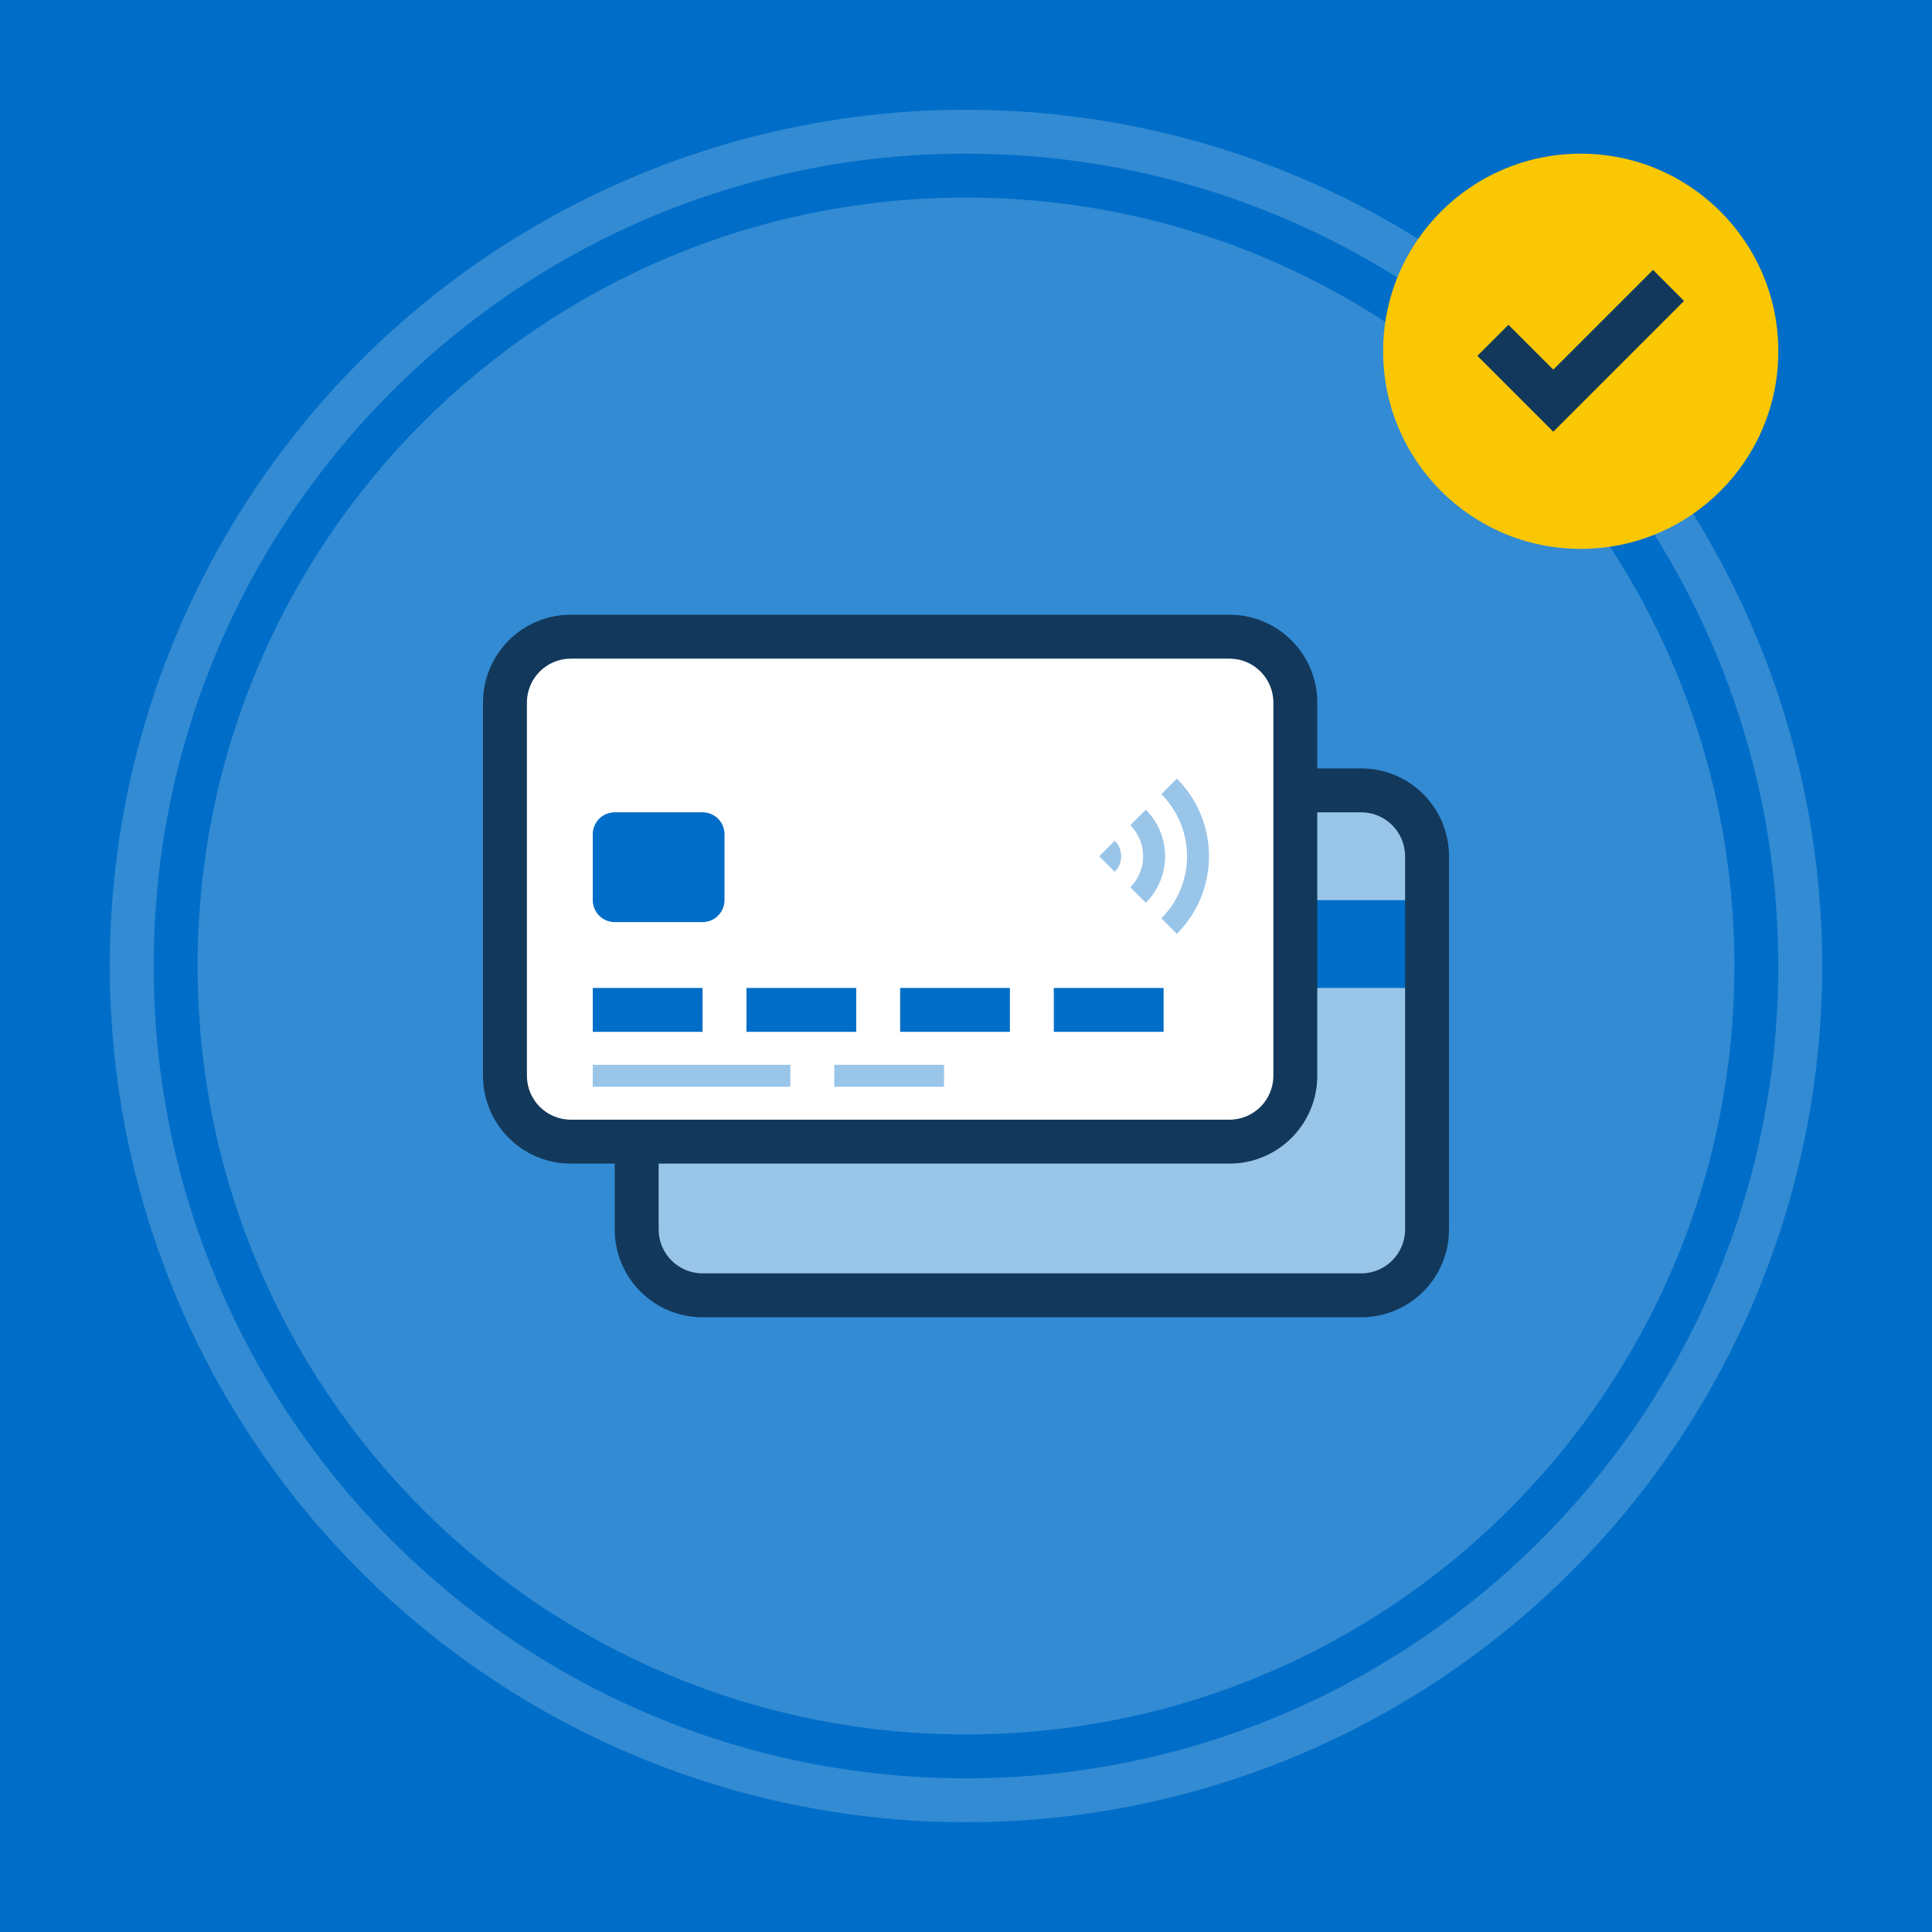
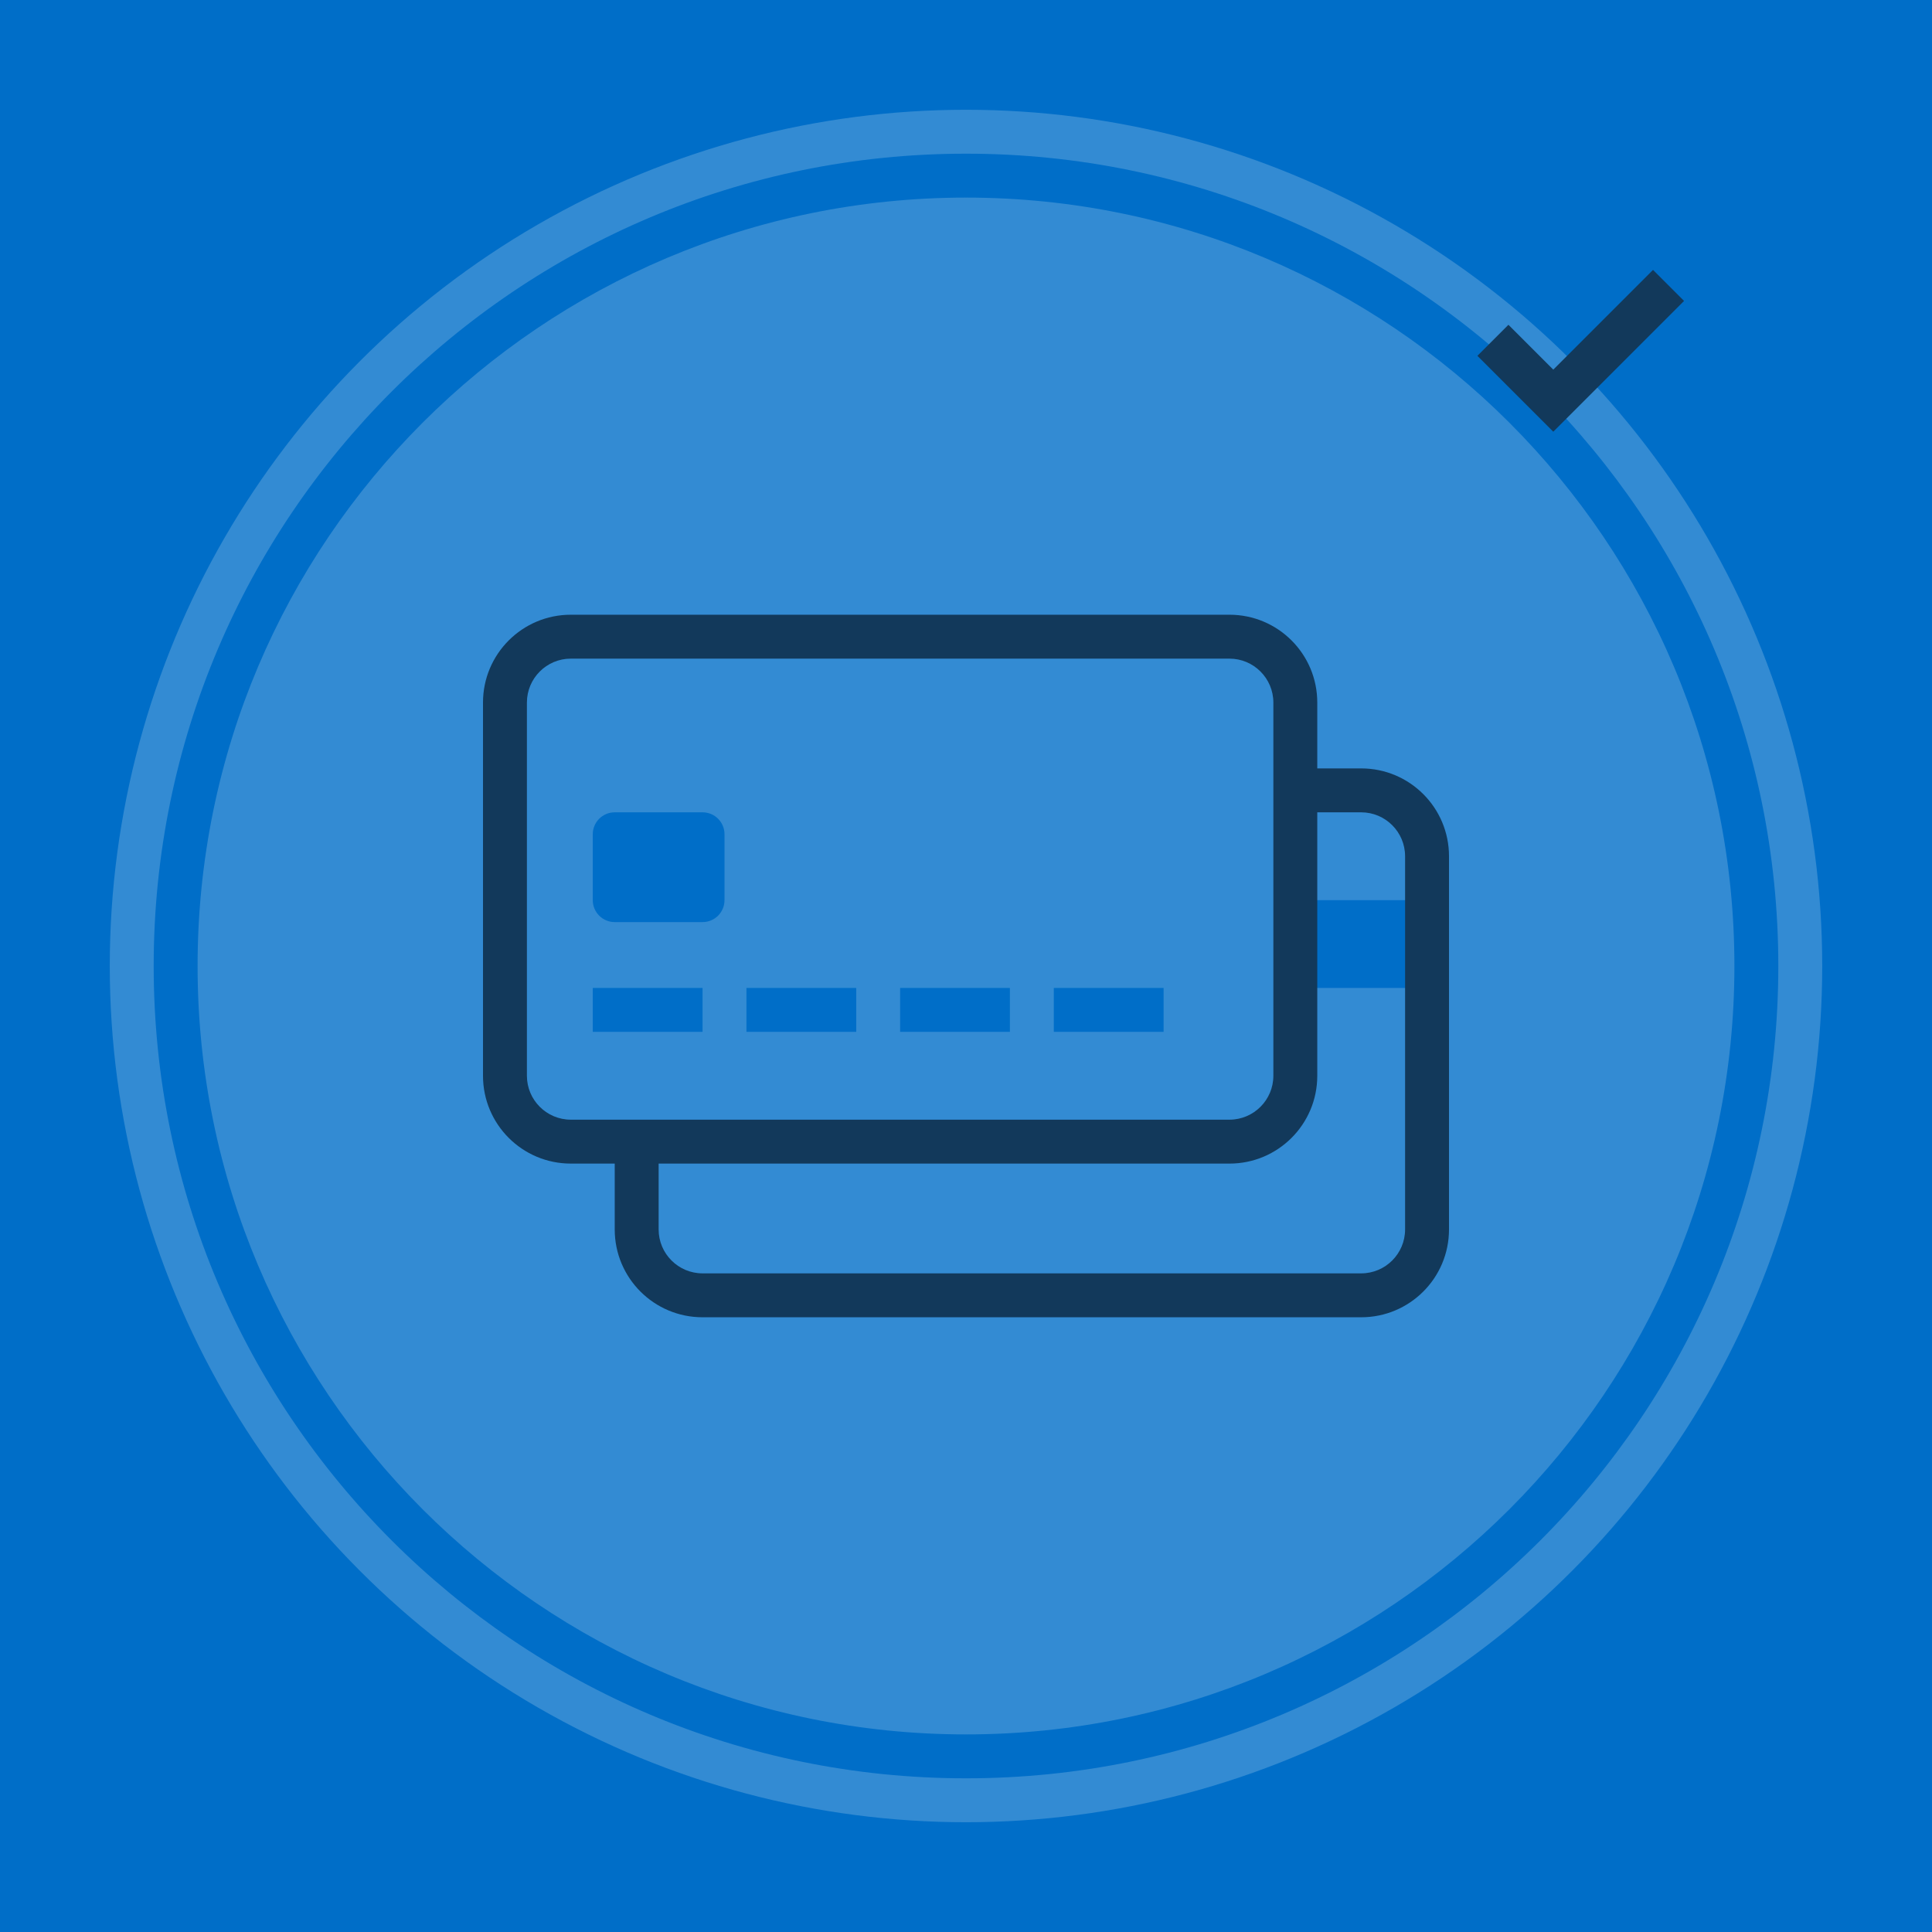
<svg xmlns="http://www.w3.org/2000/svg" id="Layer_2" data-name="Layer 2" viewBox="0 0 264 264">
  <defs>
    <style>
      .cls-1, .cls-2, .cls-3, .cls-4, .cls-5, .cls-6, .cls-7, .cls-8 {
        stroke-width: 0px;
      }

      .cls-1, .cls-3, .cls-4, .cls-8 {
        fill-rule: evenodd;
      }

      .cls-1, .cls-5 {
        fill: #006ec8;
      }

      .cls-2 {
        fill: #338bd3;
      }

      .cls-3 {
        fill: #fff;
      }

      .cls-4 {
        fill: #99c5e9;
      }

      .cls-6 {
        fill: #fac705;
      }

      .cls-7, .cls-8 {
        fill: #12395b;
      }
    </style>
  </defs>
  <g id="Layer_1-2" data-name="Layer 1">
    <g>
      <rect class="cls-5" width="264" height="264" />
      <circle class="cls-2" cx="132" cy="132" r="117" />
      <path class="cls-1" d="M132,243c61.3,0,111-49.7,111-111S193.3,21,132,21,21,70.7,21,132s49.7,111,111,111ZM132,237c57.99,0,105-47.01,105-105S189.99,27,132,27,27,74.01,27,132s47.01,105,105,105Z" />
-       <circle class="cls-6" cx="216" cy="48" r="27" />
      <path class="cls-7" d="M225.88,36.88l4.24,4.24-17.87,17.87-10.37-10.37,4.24-4.24,6.13,6.13,13.63-13.63Z" />
-       <path class="cls-3" d="M78,87c-4.97,0-9,4.03-9,9v51c0,4.97,4.03,9,9,9h9v12c0,4.97,4.03,9,9,9h90c4.97,0,9-4.03,9-9v-51c0-4.97-4.03-9-9-9h-9v-12c0-4.97-4.03-9-9-9h-90Z" />
-       <path class="cls-4" d="M161.12,127.29c5.55-5.88,5.44-15.14-.31-20.89l-2.12,2.12.29.3c4.39,4.71,4.3,12.08-.29,16.67l2.12,2.12.31-.32ZM156.57,110.64c3.42,3.43,3.51,8.92.26,12.46l-.26.27-2.12-2.12c2.26-2.27,2.34-5.89.22-8.25l-.22-.24,2.12-2.12ZM108,145.5h-27v3h27v-3ZM129,145.5h-15v3h15v-3ZM152.33,114.88c1.11,1.11,1.16,2.88.17,4.06l-.17.19-2.13-2.12,2.13-2.13ZM87,168v-12h81c4.97,0,9-4.03,9-9v-39h9c4.97,0,9,4.03,9,9v51c0,4.97-4.03,9-9,9h-90c-4.97,0-9-4.03-9-9Z" />
      <path class="cls-1" d="M96,111h-12c-1.66,0-3,1.34-3,3v9c0,1.66,1.34,3,3,3h12c1.66,0,3-1.34,3-3v-9c0-1.66-1.34-3-3-3ZM195,123h-18v12h18v-12ZM96,135h-15v6h15v-6ZM102,135h15v6h-15v-6ZM138,135h-15v6h15v-6ZM144,135h15v6h-15v-6Z" />
      <path class="cls-8" d="M168,84h-90c-6.63,0-12,5.37-12,12v51c0,6.63,5.37,12,12,12h6v9c0,6.63,5.37,12,12,12h90c6.63,0,12-5.37,12-12v-51c0-6.63-5.37-12-12-12h-6v-9c0-6.63-5.37-12-12-12ZM180,111v36c0,6.63-5.37,12-12,12h-78v9c0,3.31,2.69,6,6,6h90c3.31,0,6-2.69,6-6v-51c0-3.31-2.69-6-6-6h-6ZM78,90h90c3.31,0,6,2.69,6,6v51c0,3.31-2.69,6-6,6h-90c-3.31,0-6-2.69-6-6v-51c0-3.31,2.69-6,6-6Z" />
    </g>
  </g>
</svg>